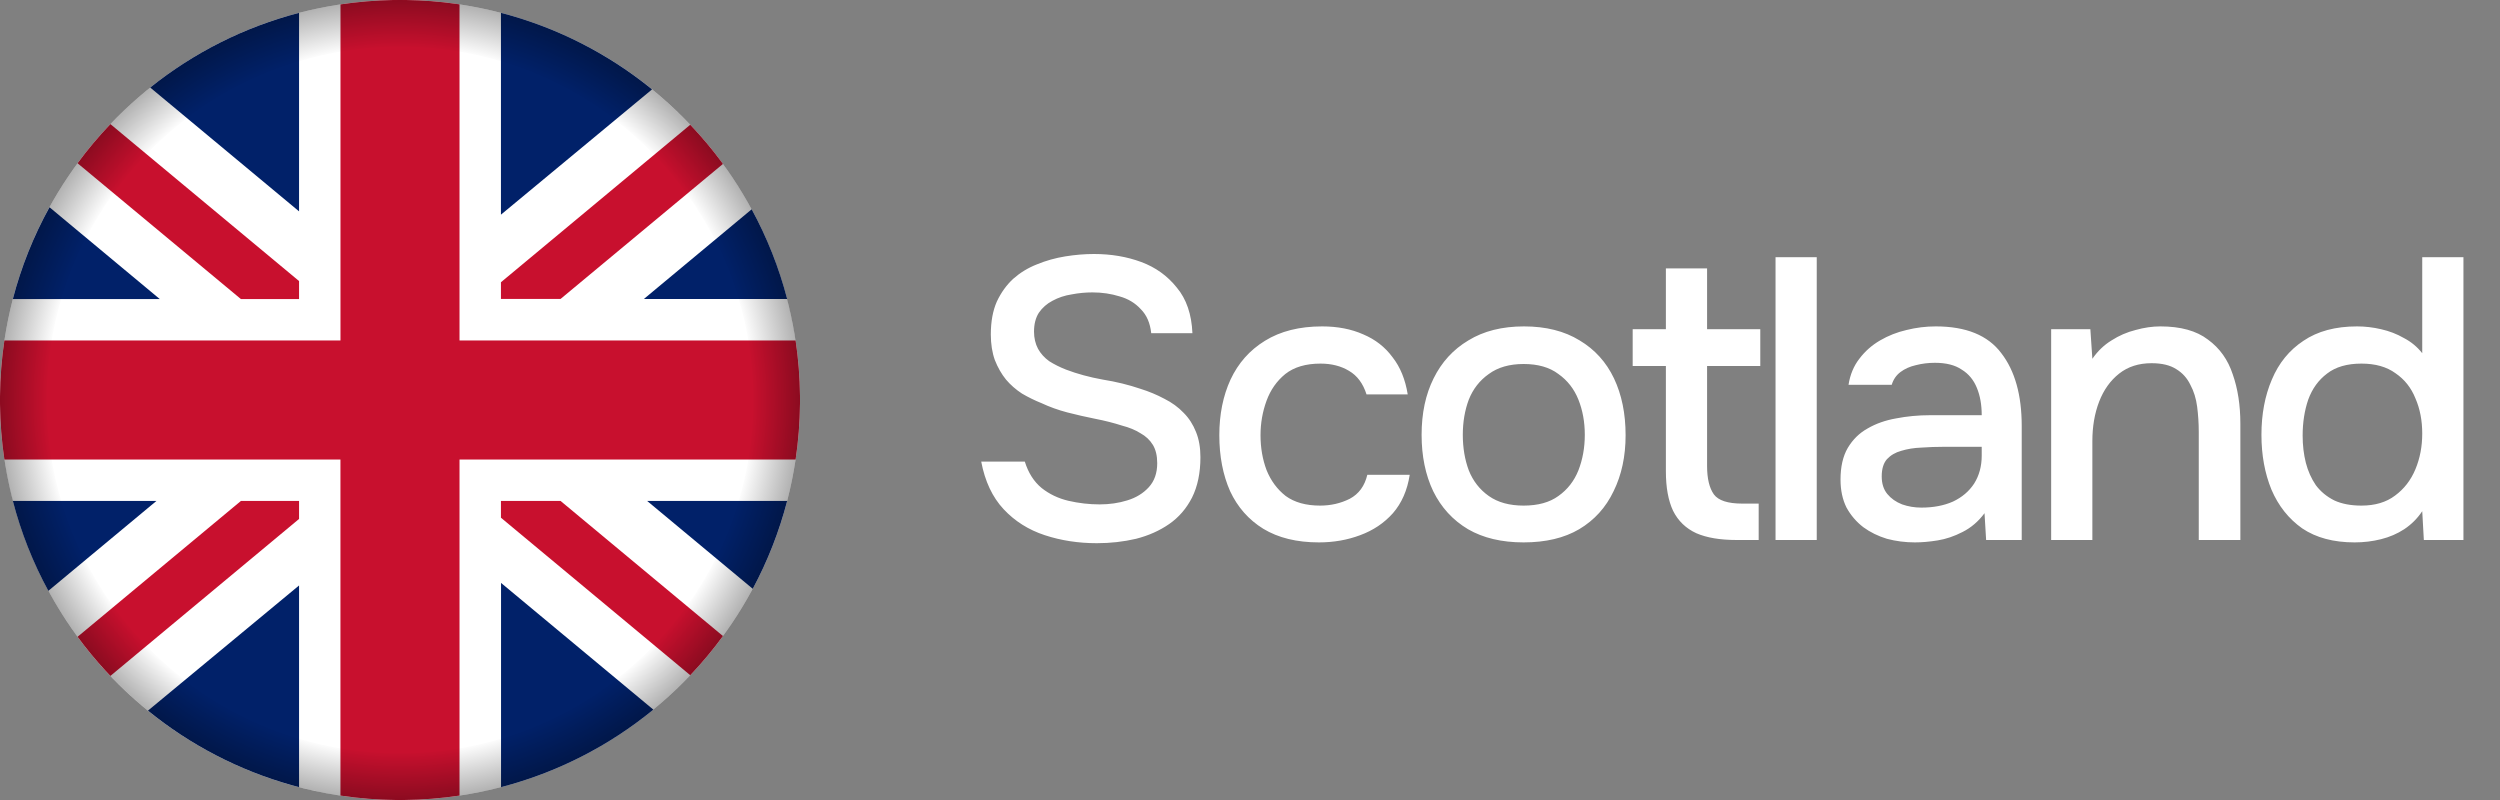
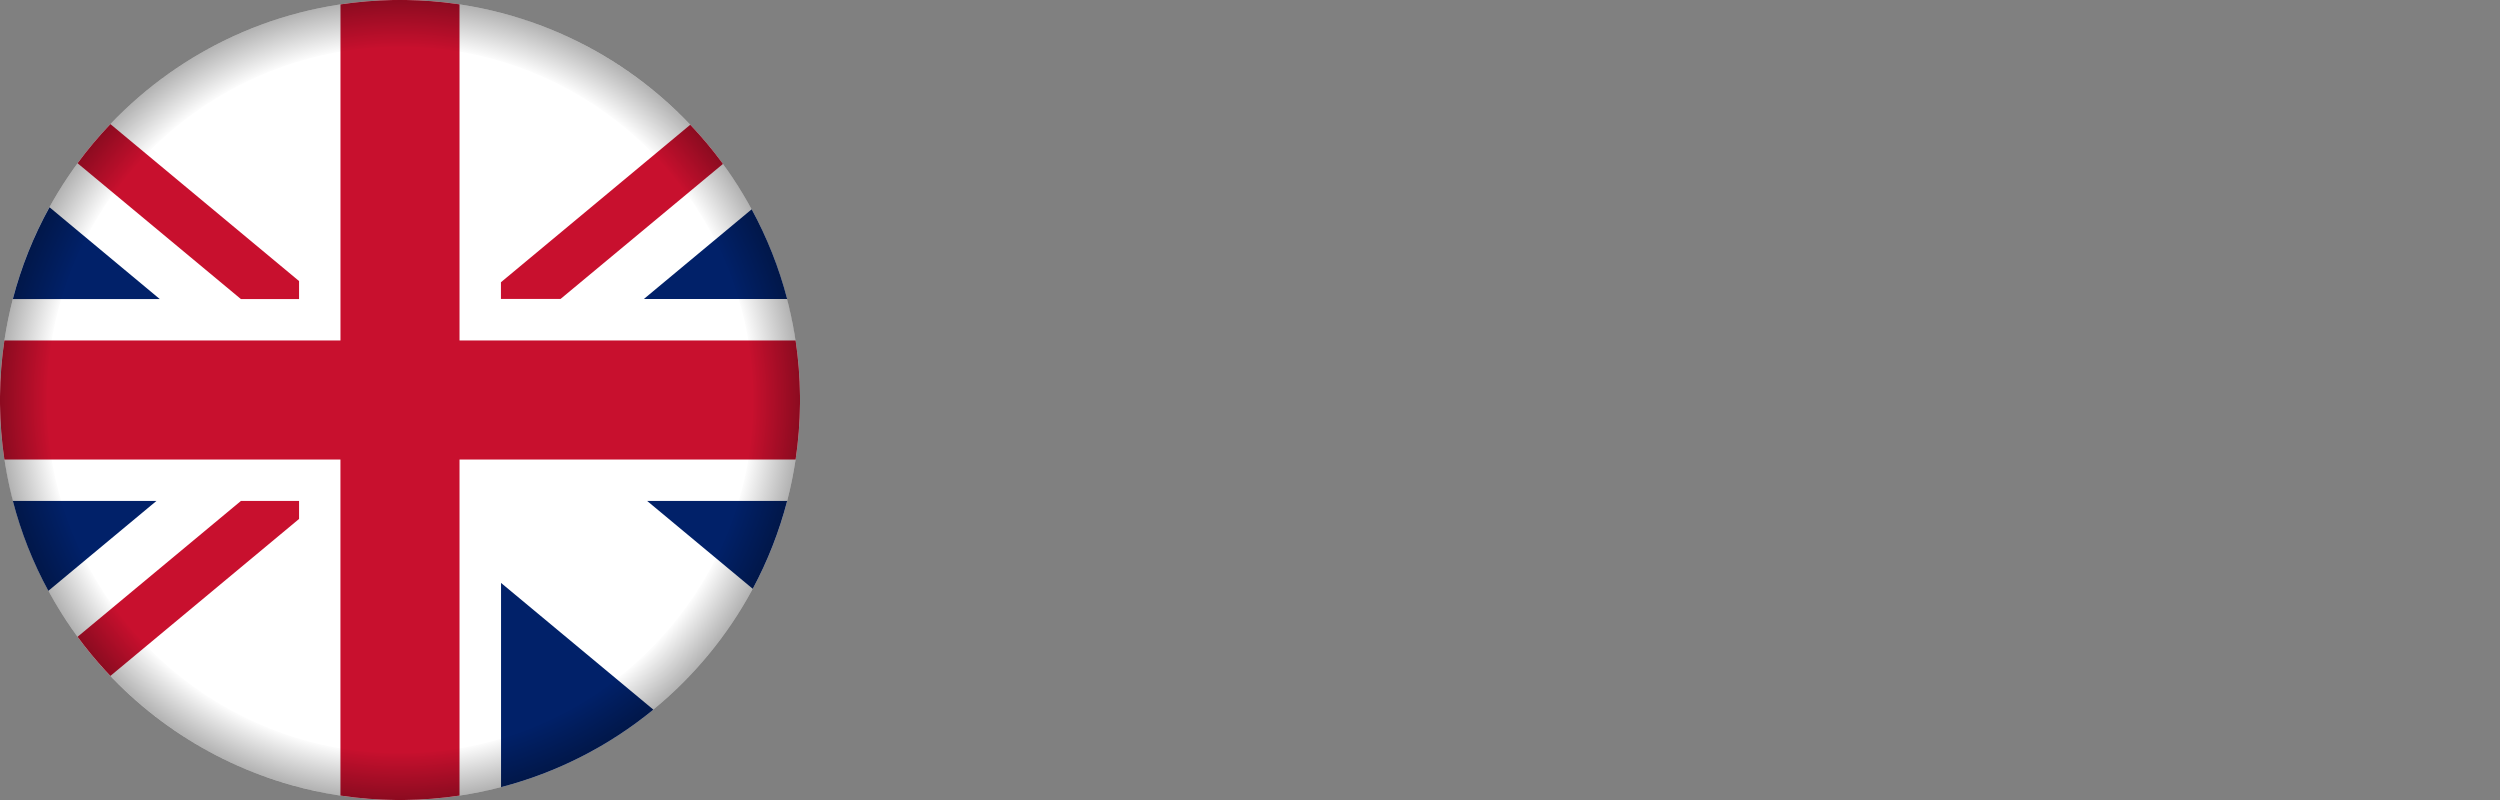
<svg xmlns="http://www.w3.org/2000/svg" width="125" height="40" viewBox="0 0 125 40" fill="none">
  <rect x="0" y="0" width="125" height="40" fill="#808080" stroke="none" />
  <g clip-path="url(#clip0_10557_37373)">
    <path d="M40 20C40 31.043 31.051 39.995 20.009 40H19.793C18.824 39.99 17.856 39.91 16.898 39.761C16.114 39.64 15.337 39.471 14.573 39.256C10.378 38.072 6.684 35.55 4.054 32.075C1.423 28.599 -0 24.359 2.90658e-08 20C2.90658e-08 8.956 8.952 7.97891e-06 20 7.97891e-06H20.009C22.73 -0.002 25.423 0.552 27.921 1.629C30.42 2.707 32.671 4.284 34.538 6.264C38.047 9.976 40.002 14.892 40 20Z" fill="white" />
    <path d="M14.953 14.053V14.953H12.045L3.878 8.162C4.383 7.475 4.932 6.822 5.52 6.205L14.953 14.053Z" fill="#C8102E" />
    <path d="M36.147 8.197L28.028 14.947H25.047V14.112L34.512 6.238L34.537 6.264C35.083 6.839 35.593 7.447 36.066 8.083L36.147 8.197Z" fill="#C8102E" />
    <path d="M14.953 25.047V25.947L5.52 33.796C5.437 33.713 5.354 33.623 5.275 33.535C4.779 32.996 4.313 32.43 3.879 31.839L12.046 25.047H14.953Z" fill="#C8102E" />
-     <path d="M36.148 31.802C35.645 32.489 35.099 33.144 34.513 33.761L25.047 25.886V25.047H28.028L36.148 31.802Z" fill="#C8102E" />
    <path d="M7.988 14.952H0.643C1.06 13.352 1.676 11.81 2.476 10.363L7.988 14.952Z" fill="#012169" />
    <path d="M7.822 25.047L2.417 29.542C1.644 28.122 1.049 26.612 0.643 25.047H7.822Z" fill="#012169" />
-     <path d="M14.953 29.273V39.357C14.826 39.324 14.703 39.29 14.574 39.254C11.953 38.516 9.511 37.249 7.399 35.531L14.953 29.273Z" fill="#012169" />
-     <path d="M14.953 0.643V10.568L7.512 4.378C9.701 2.623 12.237 1.35 14.953 0.643Z" fill="#012169" />
-     <path d="M32.602 4.47L25.047 10.733V0.643L25.162 0.672C27.882 1.398 30.419 2.692 32.602 4.47Z" fill="#012169" />
    <path d="M39.358 14.951H32.191L37.583 10.465C38.355 11.883 38.951 13.389 39.358 14.951Z" fill="#012169" />
    <path d="M32.667 35.481C30.438 37.309 27.84 38.631 25.052 39.357V29.146L32.667 35.481Z" fill="#012169" />
    <path d="M39.357 25.047C38.96 26.574 38.383 28.049 37.637 29.439L32.357 25.047H39.357Z" fill="#012169" />
    <path d="M40 19.791V20.19C39.991 21.123 39.918 22.053 39.781 22.976H22.976V39.78C22.059 39.917 21.134 39.99 20.207 40H19.791C18.864 39.99 17.939 39.917 17.022 39.779V22.976H0.22C0.083 22.058 0.01 21.132 0 20.204C0 20.073 0 19.942 0 19.81C0.009 18.877 0.082 17.946 0.219 17.023H17.024V0.22C17.897 0.09 18.777 0.016 19.659 0L20.304 0C21.146 0.012 21.986 0.077 22.82 0.195L22.976 0.218V17.023H39.78C39.917 17.94 39.99 18.864 40 19.791Z" fill="#C8102E" />
    <path d="M20 0C8.954 0 0 8.954 0 20C0 31.046 8.954 40 20 40C31.046 40 40 31.046 40 20C40 8.954 31.046 0 20 0ZM20 37.667C10.258 37.667 2.333 29.742 2.333 20C2.333 10.258 10.258 2.333 20 2.333C29.742 2.333 37.667 10.258 37.667 20C37.667 29.742 29.742 37.667 20 37.667Z" fill="url(#paint0_radial_10557_37373)" />
  </g>
-   <path d="M54.841 27.16C53.921 27.16 53.054 27.027 52.241 26.76C51.428 26.493 50.741 26.06 50.181 25.46C49.621 24.86 49.248 24.067 49.061 23.08H51.241C51.414 23.64 51.694 24.08 52.081 24.4C52.468 24.707 52.914 24.92 53.421 25.04C53.941 25.16 54.461 25.22 54.981 25.22C55.474 25.22 55.934 25.153 56.361 25.02C56.801 24.887 57.161 24.667 57.441 24.36C57.721 24.053 57.861 23.653 57.861 23.16C57.861 22.787 57.788 22.48 57.641 22.24C57.494 22 57.288 21.807 57.021 21.66C56.768 21.5 56.461 21.373 56.101 21.28C55.688 21.147 55.241 21.033 54.761 20.94C54.294 20.847 53.828 20.74 53.361 20.62C52.908 20.5 52.481 20.347 52.081 20.16C51.748 20.027 51.421 19.867 51.101 19.68C50.794 19.48 50.528 19.247 50.301 18.98C50.074 18.7 49.888 18.373 49.741 18C49.608 17.627 49.541 17.2 49.541 16.72C49.541 16.08 49.641 15.533 49.841 15.08C50.054 14.627 50.328 14.247 50.661 13.94C51.008 13.633 51.401 13.393 51.841 13.22C52.294 13.033 52.768 12.9 53.261 12.82C53.754 12.74 54.234 12.7 54.701 12.7C55.554 12.7 56.341 12.833 57.061 13.1C57.781 13.367 58.374 13.793 58.841 14.38C59.321 14.953 59.581 15.713 59.621 16.66H57.561C57.508 16.153 57.334 15.753 57.041 15.46C56.761 15.153 56.408 14.94 55.981 14.82C55.554 14.687 55.101 14.62 54.621 14.62C54.274 14.62 53.928 14.653 53.581 14.72C53.234 14.773 52.914 14.88 52.621 15.04C52.341 15.187 52.114 15.387 51.941 15.64C51.781 15.893 51.701 16.207 51.701 16.58C51.701 16.9 51.768 17.187 51.901 17.44C52.034 17.68 52.221 17.887 52.461 18.06C52.714 18.22 52.994 18.36 53.301 18.48C53.861 18.693 54.474 18.86 55.141 18.98C55.808 19.087 56.434 19.24 57.021 19.44C57.448 19.573 57.848 19.74 58.221 19.94C58.594 20.127 58.914 20.36 59.181 20.64C59.448 20.907 59.654 21.227 59.801 21.6C59.948 21.96 60.021 22.38 60.021 22.86C60.021 23.647 59.881 24.32 59.601 24.88C59.321 25.427 58.941 25.867 58.461 26.2C57.981 26.533 57.428 26.78 56.801 26.94C56.174 27.087 55.521 27.16 54.841 27.16ZM65.946 27.12C64.84 27.12 63.913 26.893 63.166 26.44C62.433 25.987 61.88 25.36 61.506 24.56C61.146 23.747 60.966 22.813 60.966 21.76C60.966 20.72 61.153 19.793 61.526 18.98C61.913 18.153 62.486 17.507 63.246 17.04C64.02 16.56 64.973 16.32 66.106 16.32C66.88 16.32 67.566 16.453 68.166 16.72C68.766 16.973 69.253 17.353 69.626 17.86C70.013 18.353 70.266 18.973 70.386 19.72H68.326C68.153 19.173 67.86 18.78 67.446 18.54C67.046 18.3 66.573 18.18 66.026 18.18C65.293 18.18 64.706 18.353 64.266 18.7C63.84 19.047 63.526 19.493 63.326 20.04C63.126 20.587 63.026 21.16 63.026 21.76C63.026 22.387 63.126 22.967 63.326 23.5C63.54 24.033 63.86 24.467 64.286 24.8C64.726 25.12 65.3 25.28 66.006 25.28C66.54 25.28 67.033 25.167 67.486 24.94C67.94 24.7 68.233 24.3 68.366 23.74H70.486C70.366 24.513 70.086 25.153 69.646 25.66C69.206 26.153 68.66 26.52 68.006 26.76C67.366 27 66.68 27.12 65.946 27.12ZM76.18 27.12C75.086 27.12 74.16 26.9 73.4 26.46C72.64 26.007 72.06 25.373 71.66 24.56C71.273 23.747 71.08 22.807 71.08 21.74C71.08 20.66 71.28 19.72 71.68 18.92C72.08 18.107 72.66 17.473 73.42 17.02C74.18 16.553 75.106 16.32 76.2 16.32C77.293 16.32 78.22 16.553 78.98 17.02C79.74 17.473 80.313 18.107 80.7 18.92C81.086 19.733 81.28 20.68 81.28 21.76C81.28 22.813 81.08 23.747 80.68 24.56C80.293 25.373 79.72 26.007 78.96 26.46C78.213 26.9 77.286 27.12 76.18 27.12ZM76.18 25.28C76.9 25.28 77.48 25.12 77.92 24.8C78.373 24.48 78.706 24.053 78.92 23.52C79.133 22.973 79.24 22.38 79.24 21.74C79.24 21.1 79.133 20.513 78.92 19.98C78.706 19.447 78.373 19.02 77.92 18.7C77.48 18.367 76.9 18.2 76.18 18.2C75.473 18.2 74.893 18.367 74.44 18.7C73.986 19.02 73.653 19.447 73.44 19.98C73.24 20.513 73.14 21.1 73.14 21.74C73.14 22.393 73.24 22.987 73.44 23.52C73.653 24.053 73.986 24.48 74.44 24.8C74.893 25.12 75.473 25.28 76.18 25.28ZM86.834 27C86.007 27 85.334 26.887 84.814 26.66C84.294 26.42 83.907 26.047 83.654 25.54C83.414 25.033 83.294 24.373 83.294 23.56V18.3H81.634V16.46H83.294V13.42H85.354V16.46H88.014V18.3H85.354V23.3C85.354 23.927 85.467 24.4 85.694 24.72C85.921 25.027 86.394 25.18 87.114 25.18H87.934V27H86.834ZM88.777 27V12.86H90.837V27H88.777ZM95.746 27.12C95.266 27.12 94.799 27.06 94.346 26.94C93.906 26.807 93.513 26.613 93.166 26.36C92.819 26.093 92.539 25.767 92.326 25.38C92.126 24.98 92.026 24.513 92.026 23.98C92.026 23.34 92.146 22.813 92.386 22.4C92.639 21.973 92.973 21.647 93.386 21.42C93.799 21.18 94.273 21.013 94.806 20.92C95.353 20.813 95.919 20.76 96.506 20.76H99.086C99.086 20.24 99.006 19.787 98.846 19.4C98.686 19 98.433 18.693 98.086 18.48C97.753 18.253 97.306 18.14 96.746 18.14C96.413 18.14 96.093 18.18 95.786 18.26C95.493 18.327 95.239 18.44 95.026 18.6C94.813 18.76 94.666 18.973 94.586 19.24H92.426C92.506 18.733 92.686 18.3 92.966 17.94C93.246 17.567 93.593 17.26 94.006 17.02C94.419 16.78 94.859 16.607 95.326 16.5C95.806 16.38 96.293 16.32 96.786 16.32C98.306 16.32 99.399 16.767 100.066 17.66C100.746 18.54 101.086 19.753 101.086 21.3V27H99.306L99.226 25.66C98.919 26.073 98.553 26.387 98.126 26.6C97.713 26.813 97.299 26.953 96.886 27.02C96.473 27.087 96.093 27.12 95.746 27.12ZM96.066 25.38C96.666 25.38 97.193 25.28 97.646 25.08C98.099 24.867 98.453 24.567 98.706 24.18C98.959 23.78 99.086 23.313 99.086 22.78V22.34H97.206C96.819 22.34 96.439 22.353 96.066 22.38C95.706 22.393 95.373 22.447 95.066 22.54C94.773 22.62 94.533 22.76 94.346 22.96C94.173 23.16 94.086 23.447 94.086 23.82C94.086 24.18 94.179 24.473 94.366 24.7C94.553 24.927 94.799 25.1 95.106 25.22C95.413 25.327 95.733 25.38 96.066 25.38ZM102.558 27V16.46H104.518L104.618 17.94C104.885 17.553 105.205 17.247 105.578 17.02C105.951 16.78 106.351 16.607 106.778 16.5C107.205 16.38 107.618 16.32 108.018 16.32C109.031 16.32 109.825 16.54 110.398 16.98C110.985 17.407 111.398 17.987 111.638 18.72C111.891 19.44 112.018 20.26 112.018 21.18V27H109.938V21.6C109.938 21.173 109.911 20.753 109.858 20.34C109.805 19.927 109.691 19.56 109.518 19.24C109.358 18.907 109.125 18.647 108.818 18.46C108.511 18.26 108.098 18.16 107.578 18.16C106.938 18.16 106.398 18.333 105.958 18.68C105.518 19.027 105.185 19.493 104.958 20.08C104.731 20.667 104.618 21.327 104.618 22.06V27H102.558ZM117.732 27.12C116.679 27.12 115.805 26.887 115.112 26.42C114.432 25.94 113.919 25.293 113.572 24.48C113.239 23.667 113.072 22.753 113.072 21.74C113.072 20.713 113.245 19.793 113.592 18.98C113.939 18.153 114.465 17.507 115.172 17.04C115.879 16.56 116.772 16.32 117.852 16.32C118.252 16.32 118.652 16.367 119.052 16.46C119.465 16.553 119.845 16.7 120.192 16.9C120.552 17.087 120.859 17.34 121.112 17.66V12.86H123.172V27H121.192L121.112 25.56C120.872 25.92 120.572 26.22 120.212 26.46C119.865 26.687 119.479 26.853 119.052 26.96C118.625 27.067 118.185 27.12 117.732 27.12ZM118.072 25.28C118.752 25.28 119.312 25.113 119.752 24.78C120.205 24.447 120.545 24.007 120.772 23.46C120.999 22.913 121.112 22.32 121.112 21.68C121.112 21.027 120.999 20.44 120.772 19.92C120.559 19.387 120.225 18.967 119.772 18.66C119.332 18.34 118.765 18.18 118.072 18.18C117.352 18.18 116.779 18.347 116.352 18.68C115.925 19 115.612 19.433 115.412 19.98C115.225 20.527 115.132 21.127 115.132 21.78C115.132 22.26 115.185 22.713 115.292 23.14C115.399 23.553 115.565 23.927 115.792 24.26C116.032 24.58 116.339 24.833 116.712 25.02C117.085 25.193 117.539 25.28 118.072 25.28Z" fill="white" />
  <defs>
    <radialGradient id="paint0_radial_10557_37373" cx="0" cy="0" r="1" gradientUnits="userSpaceOnUse" gradientTransform="translate(20 20) scale(20)">
      <stop offset="0.88" stop-opacity="0" />
      <stop offset="1" stop-opacity="0.3" />
    </radialGradient>
    <clipPath id="clip0_10557_37373">
      <rect width="40" height="40" fill="white" />
    </clipPath>
  </defs>
</svg>